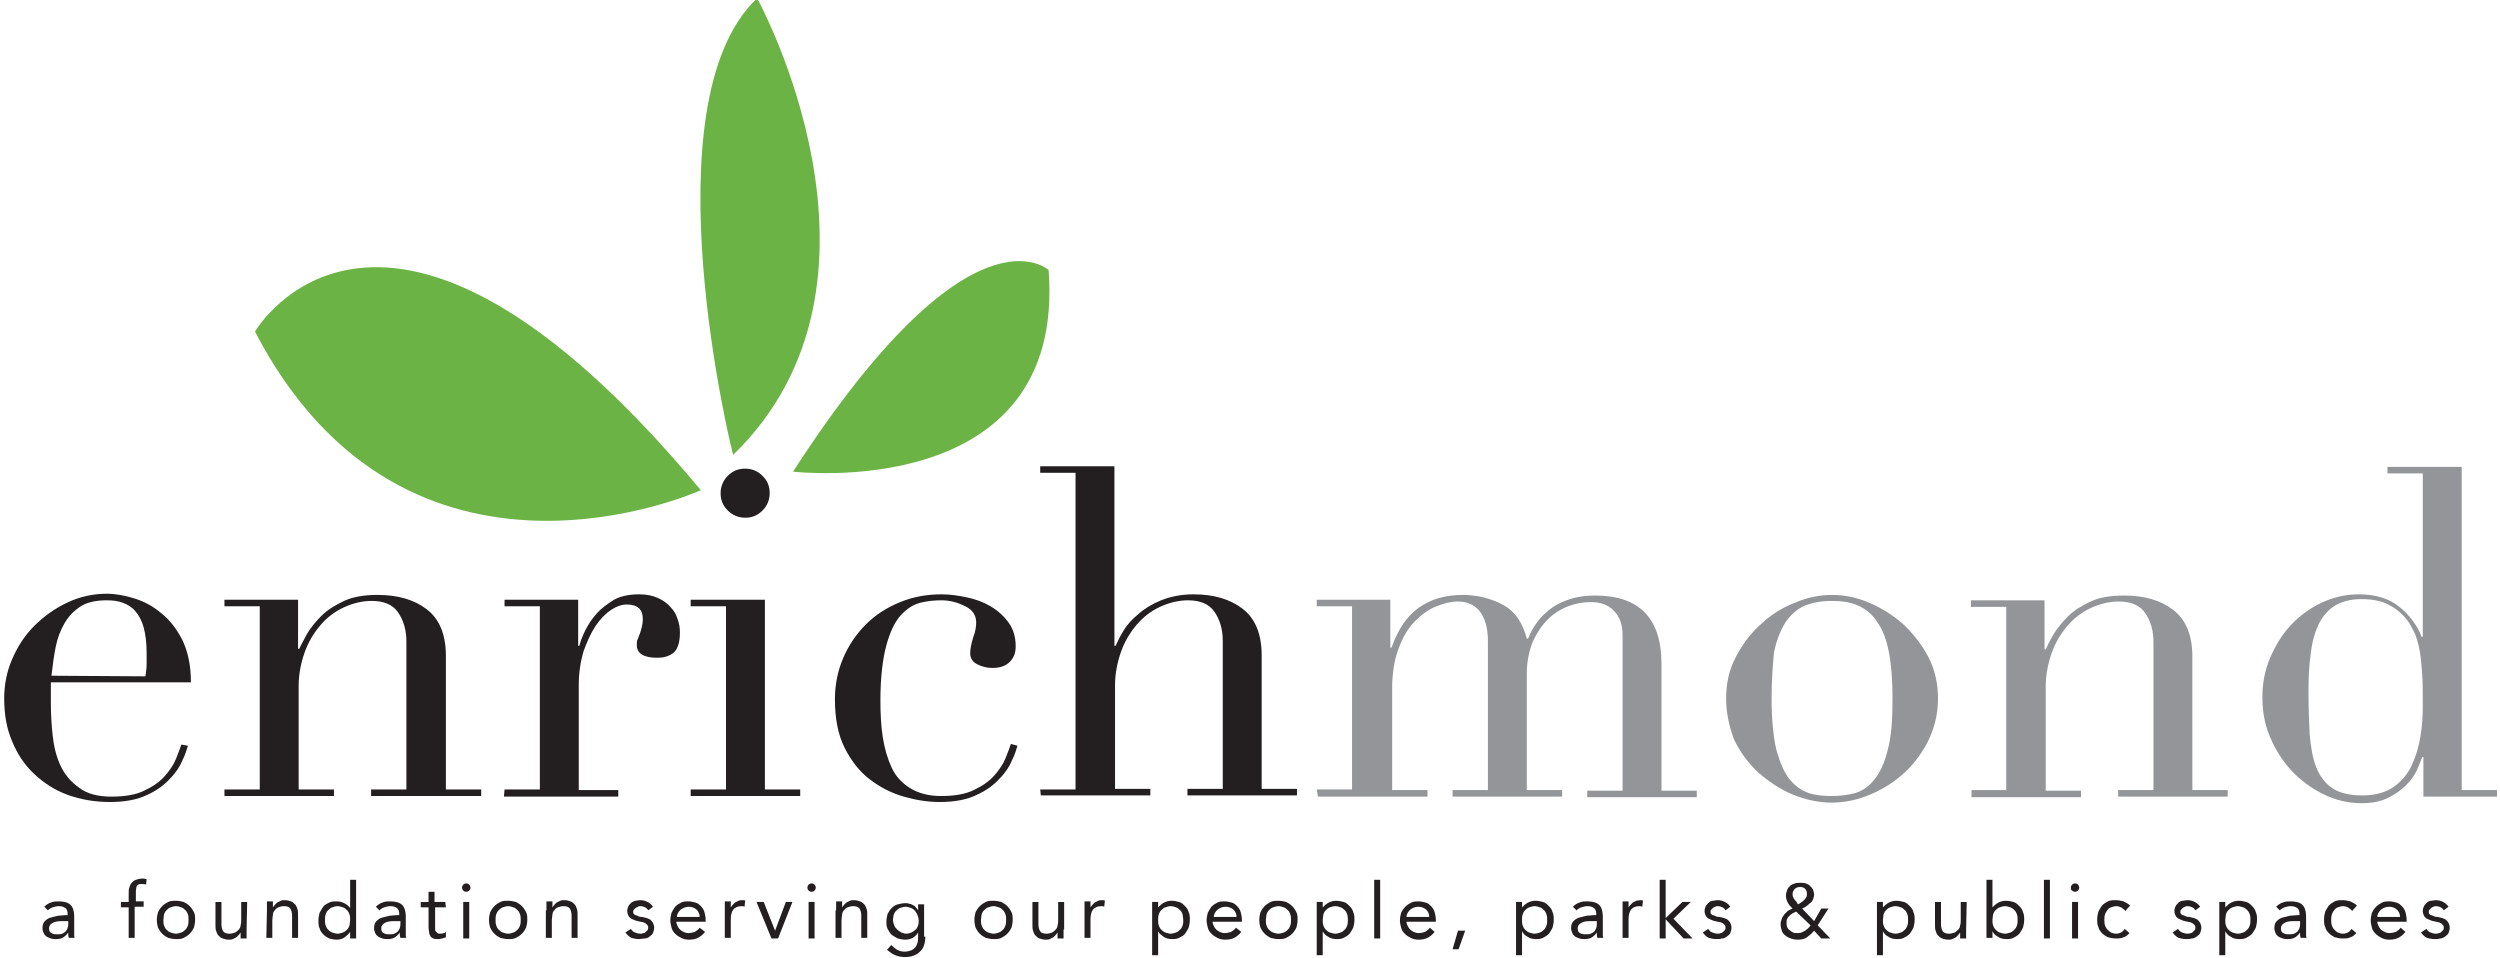
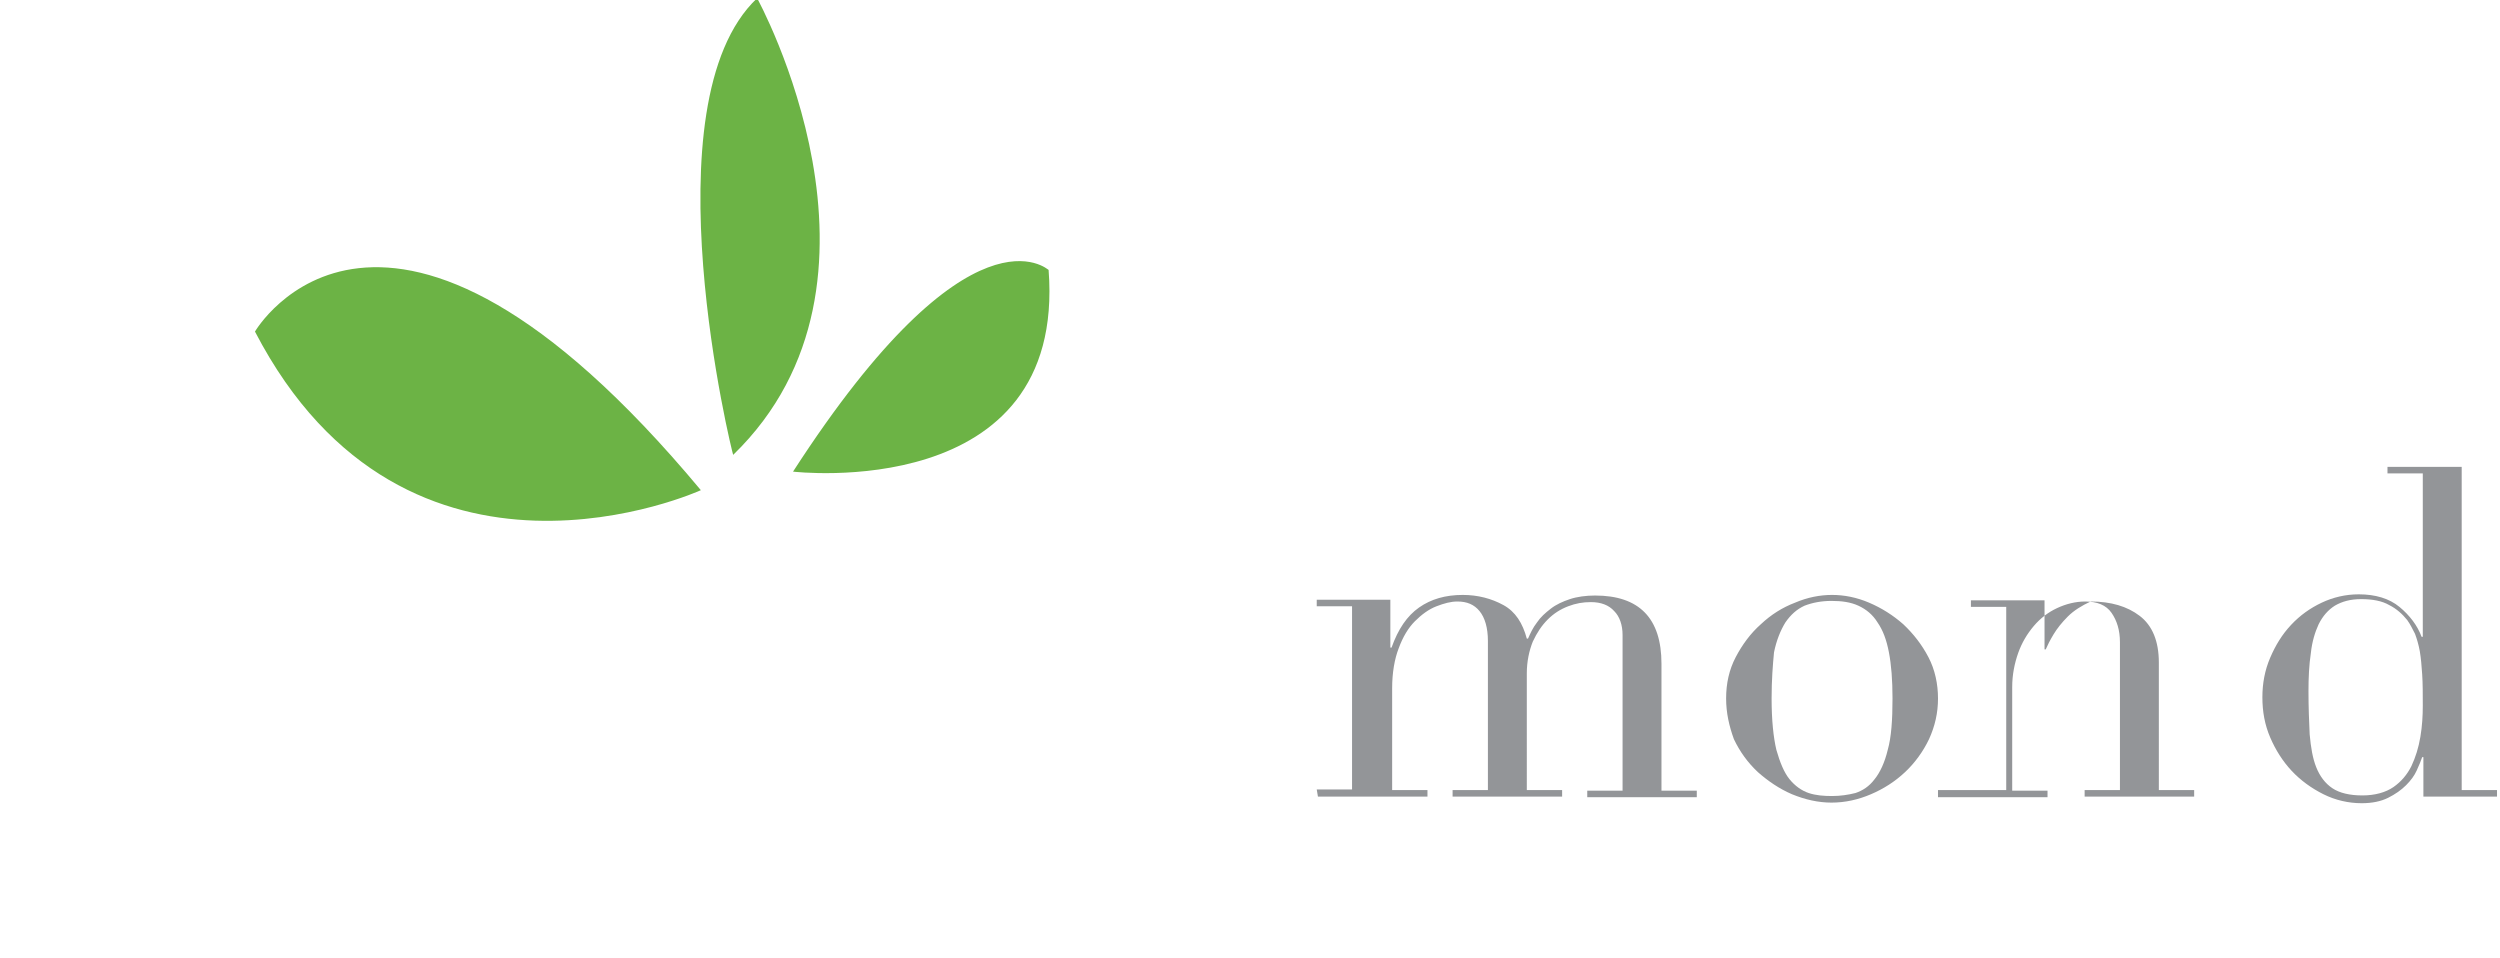
<svg xmlns="http://www.w3.org/2000/svg" version="1.1" id="Layer_1" x="0px" y="0px" viewBox="0 0 417.7 160" style="enable-background:new 0 0 417.7 160;" xml:space="preserve">
  <style type="text/css">.st0{fill:#231F20;} .st1{fill:#939598;} .st2{fill:#6CB345;}</style>
-   <path class="st0" d="M8.5,114v3.6c0,1.7,0.1,3.4,0.3,5.3c0.2,1.8,0.6,3.5,1.3,5c0.7,1.5,1.7,2.7,3.1,3.7c1.3,1,3.1,1.5,5.4,1.5 c2.2,0,4.1-0.3,5.5-1c1.5-0.7,2.6-1.5,3.4-2.4s1.5-1.9,1.9-2.9s0.7-1.8,0.9-2.4l1.1,0.2c-0.2,0.6-0.4,1.4-0.9,2.4 c-0.4,1-1.1,2.1-2.1,3.1c-0.9,1-2.2,2-3.8,2.7c-1.6,0.8-3.7,1.2-6.2,1.2s-4.9-0.4-7.1-1.2s-4-2-5.6-3.5S2.9,126,2,123.8 c-0.9-2.1-1.3-4.5-1.3-7.1c0-2.2,0.4-4.4,1.3-6.5s2.1-4,3.7-5.6s3.4-2.9,5.5-3.9s4.3-1.5,6.7-1.5c1.4,0,3,0.3,4.6,0.8 s3.1,1.3,4.5,2.5c1.4,1.1,2.6,2.7,3.5,4.5c0.9,1.9,1.4,4.2,1.4,7C31.9,114,8.5,114,8.5,114z M24.3,113c0.1-0.7,0.2-1.4,0.2-2v-1.9 c0-1.7-0.2-3.2-0.5-4.3c-0.3-1.1-0.8-2-1.4-2.7s-1.3-1.1-2.1-1.4c-0.8-0.3-1.7-0.4-2.7-0.4c-1.7,0-3.2,0.3-4.3,1s-2,1.6-2.7,2.8 c-0.7,1.2-1.2,2.5-1.5,4s-0.5,3.1-0.7,4.8L24.3,113z M37.5,131.9h5.9v-30.6h-5.9v-1.1h12.3v8.2H50c0.3-0.7,0.8-1.5,1.3-2.5 c0.6-1,1.4-2,2.4-3s2.3-1.8,3.8-2.5s3.4-1,5.6-1c3.4,0,6.1,0.8,8.2,2.4s3.2,4.2,3.2,7.8v22.3h5.9v1.1H62v-1.1h5.9v-24.7 c0-2-0.5-3.6-1.4-4.9s-2.4-1.9-4.4-1.9c-1.6,0-3.2,0.4-4.7,1.1s-2.8,1.7-3.9,3s-2,2.8-2.6,4.5s-1,3.6-1,5.6v17.3h5.9v1.1H37.5 C37.5,133,37.5,131.9,37.5,131.9z M84.3,131.9h5.9v-30.6h-5.9v-1.1h12.3v7.7h0.2c0.2-0.8,0.5-1.6,1-2.6s1.1-1.9,1.9-2.8 s1.8-1.6,2.9-2.3c1.1-0.6,2.5-0.9,4.2-0.9c1.2,0,2.2,0.2,3.1,0.6s1.6,0.9,2.1,1.5c0.6,0.6,1,1.3,1.2,2c0.3,0.8,0.4,1.5,0.4,2.3 c0,1.7-0.4,2.8-1.1,3.4c-0.8,0.6-1.7,0.8-2.7,0.8c-2.2,0-3.4-0.7-3.4-2.1c0-0.5,0-0.8,0.2-1.1c0.1-0.3,0.2-0.6,0.3-0.8 c0.1-0.3,0.2-0.6,0.3-1c0.1-0.4,0.2-0.9,0.2-1.5c0-1.6-0.9-2.4-2.7-2.4c-0.8,0-1.7,0.3-2.6,0.9s-1.8,1.5-2.6,2.7 c-0.8,1.2-1.4,2.6-2,4.2c-0.5,1.7-0.8,3.6-0.8,5.7V132h6.6v1.1H84.2L84.3,131.9z M115.4,131.9h5.9v-30.6h-5.9v-1.1h12.4v31.7h5.9 v1.1h-18.3C115.4,133,115.4,131.9,115.4,131.9z M120.4,82.4c0-1.1,0.4-2.1,1.2-2.9c0.8-0.8,1.7-1.2,2.9-1.2c1.1,0,2.1,0.4,2.9,1.2 c0.8,0.8,1.2,1.7,1.2,2.9c0,1.1-0.4,2.1-1.2,2.9s-1.7,1.2-2.9,1.2c-1.1,0-2.1-0.4-2.9-1.2C120.8,84.5,120.4,83.6,120.4,82.4" />
-   <path class="st0" d="M170,124.6c-0.2,0.6-0.4,1.4-0.9,2.4c-0.4,1-1.1,2.1-2.1,3.1c-0.9,1-2.2,2-3.8,2.7c-1.6,0.8-3.7,1.2-6.2,1.2 c-1.9,0-3.9-0.3-6-0.9c-2.1-0.6-4-1.6-5.7-2.9c-1.7-1.3-3.1-3.1-4.2-5.3c-1.1-2.2-1.6-4.9-1.6-8.1c0-2.5,0.5-4.8,1.4-6.9 s2.2-4,3.8-5.6s3.5-2.8,5.7-3.7c2.2-0.9,4.5-1.3,6.9-1.3c1.4,0,2.8,0.2,4.2,0.5c1.5,0.3,2.8,0.8,4,1.5s2.2,1.6,3,2.7s1.2,2.4,1.2,4 c0,1.1-0.3,1.9-1,2.6s-1.7,1-2.9,1c-0.9,0-1.7-0.2-2.5-0.6s-1.2-1-1.2-1.9c0-0.7,0.2-1.6,0.5-2.6c0.4-1,0.5-1.9,0.5-2.5 c0-1.2-0.6-2.1-1.8-2.7s-2.5-1-4-1c-1.1,0-2.3,0.1-3.5,0.4s-2.3,1-3.3,2.1s-1.8,2.8-2.4,5c-0.6,2.2-1,5.3-1,9.2 c0,2.2,0.1,4.3,0.4,6.2c0.3,1.9,0.8,3.6,1.5,5.1s1.8,2.6,3.1,3.4c1.3,0.8,3,1.3,5.1,1.3c2.2,0,4.1-0.3,5.5-1 c1.5-0.7,2.6-1.5,3.4-2.4c0.8-0.9,1.5-1.9,1.9-2.9s0.7-1.8,0.9-2.4L170,124.6L170,124.6z M173.8,131.9h5.9V79h-5.9v-1.1h12.4v30h0.2 c0.3-0.7,0.7-1.5,1.3-2.5s1.4-1.9,2.5-2.8c1-0.9,2.3-1.7,3.8-2.3c1.5-0.6,3.3-1,5.4-1c3.4,0,6.1,0.8,8.2,2.4 c2.1,1.6,3.2,4.2,3.2,7.8v22.3h5.9v1.1h-18.3v-1.1h5.9v-24.7c0-2-0.5-3.6-1.4-4.9s-2.4-1.9-4.4-1.9c-1.6,0-3.2,0.4-4.7,1.1 s-2.8,1.7-3.9,3s-2,2.8-2.6,4.5s-1,3.6-1,5.6v17.3h5.9v1.1h-18.3L173.8,131.9L173.8,131.9z" />
  <path class="st1" d="M220,131.9h5.9v-30.6H220v-1.1h12.3v8h0.2c1.1-3.1,2.6-5.3,4.6-6.7c2-1.4,4.4-2.1,7.3-2.1 c2.5,0,4.8,0.6,6.8,1.7s3.2,3,3.9,5.6h0.2c0.4-0.9,0.8-1.8,1.5-2.7c0.6-0.9,1.4-1.6,2.3-2.3c0.9-0.7,2-1.2,3.2-1.6s2.7-0.6,4.2-0.6 c7.4,0,11.1,3.8,11.1,11.4v21.2h5.9v1.1h-18.3v-1.1h5.9v-26c0-1.7-0.5-3.1-1.4-4c-0.9-1-2.2-1.5-3.9-1.5c-1.3,0-2.5,0.2-3.8,0.7 s-2.4,1.2-3.4,2.2s-1.8,2.2-2.5,3.7c-0.6,1.5-1,3.3-1,5.3V132h5.9v1.1h-18.3V132h5.9v-24.9c0-2.2-0.5-3.9-1.4-5s-2.1-1.6-3.7-1.6 c-1.1,0-2.2,0.3-3.5,0.8s-2.5,1.4-3.6,2.5s-2,2.6-2.7,4.5c-0.7,1.8-1.1,4.1-1.1,6.7v17h5.9v1.1h-18.3L220,131.9L220,131.9z M288.4,116.7c0-2.5,0.5-4.8,1.6-6.9s2.5-4,4.2-5.5c1.7-1.6,3.6-2.8,5.7-3.6c2.1-0.9,4.2-1.3,6.2-1.3s4.1,0.4,6.2,1.3s4,2.1,5.7,3.6 c1.7,1.6,3.1,3.4,4.2,5.5s1.6,4.5,1.6,6.9s-0.5,4.6-1.5,6.8c-1,2.1-2.4,4-4,5.5c-1.7,1.6-3.6,2.8-5.7,3.7s-4.3,1.4-6.6,1.4 c-2.2,0-4.4-0.5-6.6-1.4c-2.1-0.9-4-2.2-5.7-3.7c-1.7-1.6-3-3.4-4-5.5C288.9,121.3,288.4,119.1,288.4,116.7 M296,116.7 c0,3.6,0.3,6.5,0.8,8.6c0.6,2.1,1.3,3.8,2.2,4.9c0.9,1.1,2,1.9,3.2,2.3c1.2,0.4,2.5,0.5,3.9,0.5s2.7-0.2,3.9-0.5 c1.2-0.4,2.3-1.1,3.2-2.3c0.9-1.1,1.7-2.8,2.2-4.9c0.6-2.1,0.8-5,0.8-8.6c0-3.1-0.2-5.6-0.6-7.7s-1-3.7-1.9-5 c-0.8-1.3-1.9-2.2-3.2-2.8c-1.3-0.6-2.8-0.8-4.5-0.8s-3.2,0.3-4.5,0.8c-1.3,0.6-2.3,1.5-3.2,2.8c-0.8,1.3-1.5,3-1.9,5 C296.2,111.1,296,113.6,296,116.7" />
-   <path class="st1" d="M329.3,132h5.9v-30.6h-5.9v-1.1h12.3v8.2h0.2c0.3-0.7,0.7-1.5,1.3-2.5c0.6-1,1.4-2,2.4-3s2.3-1.8,3.8-2.5 s3.4-1,5.6-1c3.4,0,6.1,0.8,8.2,2.4s3.2,4.2,3.2,7.8V132h5.9v1.1h-18.3V132h5.9v-24.7c0-2-0.5-3.6-1.4-4.9s-2.4-1.9-4.4-1.9 c-1.6,0-3.2,0.4-4.7,1.1s-2.8,1.7-3.9,3s-2,2.8-2.6,4.5s-1,3.6-1,5.7v17.3h5.9v1.1h-18.3V132H329.3z M398.9,78h12.4v54h5.9v1.1 h-12.3v-6.6h-0.2c-0.2,0.6-0.5,1.3-0.9,2.2c-0.4,0.9-1,1.7-1.8,2.5s-1.8,1.5-3,2.1s-2.7,0.9-4.4,0.9c-2.2,0-4.4-0.5-6.4-1.5 s-3.8-2.3-5.3-3.9s-2.7-3.5-3.6-5.6s-1.3-4.3-1.3-6.7c0-2.3,0.4-4.5,1.3-6.6s2-3.9,3.5-5.5s3.2-2.8,5.1-3.7c1.9-0.9,4-1.4,6.2-1.4 c2.8,0,5.1,0.7,6.8,2.1c1.7,1.4,3,3.1,3.7,5h0.2V79.1h-5.9L398.9,78L398.9,78z M385.7,115.5c0,2.6,0.1,5.1,0.2,7.2 c0.2,2.2,0.5,4,1.1,5.5s1.5,2.7,2.7,3.5s2.9,1.2,5,1.2s3.9-0.5,5.2-1.4c1.3-0.9,2.3-2.1,3-3.5c0.7-1.5,1.2-3.1,1.5-4.9 s0.4-3.5,0.4-5.2c0-2,0-3.7-0.1-5.2s-0.2-2.7-0.4-3.9c-0.2-1.1-0.5-2.1-0.8-2.9c-0.4-0.8-0.8-1.6-1.3-2.3c-0.8-1-1.8-1.9-3-2.5 c-1.2-0.7-2.8-1-4.7-1c-1.8,0-3.2,0.4-4.4,1.1c-1.1,0.7-2,1.7-2.7,3.1c-0.6,1.3-1.1,2.9-1.3,4.8 C385.8,111.1,385.7,113.2,385.7,115.5" />
+   <path class="st1" d="M329.3,132h5.9v-30.6h-5.9v-1.1h12.3v8.2h0.2c0.3-0.7,0.7-1.5,1.3-2.5c0.6-1,1.4-2,2.4-3s2.3-1.8,3.8-2.5 c3.4,0,6.1,0.8,8.2,2.4s3.2,4.2,3.2,7.8V132h5.9v1.1h-18.3V132h5.9v-24.7c0-2-0.5-3.6-1.4-4.9s-2.4-1.9-4.4-1.9 c-1.6,0-3.2,0.4-4.7,1.1s-2.8,1.7-3.9,3s-2,2.8-2.6,4.5s-1,3.6-1,5.7v17.3h5.9v1.1h-18.3V132H329.3z M398.9,78h12.4v54h5.9v1.1 h-12.3v-6.6h-0.2c-0.2,0.6-0.5,1.3-0.9,2.2c-0.4,0.9-1,1.7-1.8,2.5s-1.8,1.5-3,2.1s-2.7,0.9-4.4,0.9c-2.2,0-4.4-0.5-6.4-1.5 s-3.8-2.3-5.3-3.9s-2.7-3.5-3.6-5.6s-1.3-4.3-1.3-6.7c0-2.3,0.4-4.5,1.3-6.6s2-3.9,3.5-5.5s3.2-2.8,5.1-3.7c1.9-0.9,4-1.4,6.2-1.4 c2.8,0,5.1,0.7,6.8,2.1c1.7,1.4,3,3.1,3.7,5h0.2V79.1h-5.9L398.9,78L398.9,78z M385.7,115.5c0,2.6,0.1,5.1,0.2,7.2 c0.2,2.2,0.5,4,1.1,5.5s1.5,2.7,2.7,3.5s2.9,1.2,5,1.2s3.9-0.5,5.2-1.4c1.3-0.9,2.3-2.1,3-3.5c0.7-1.5,1.2-3.1,1.5-4.9 s0.4-3.5,0.4-5.2c0-2,0-3.7-0.1-5.2s-0.2-2.7-0.4-3.9c-0.2-1.1-0.5-2.1-0.8-2.9c-0.4-0.8-0.8-1.6-1.3-2.3c-0.8-1-1.8-1.9-3-2.5 c-1.2-0.7-2.8-1-4.7-1c-1.8,0-3.2,0.4-4.4,1.1c-1.1,0.7-2,1.7-2.7,3.1c-0.6,1.3-1.1,2.9-1.3,4.8 C385.8,111.1,385.7,113.2,385.7,115.5" />
  <path class="st2" d="M117.1,81.9c0,0-49.1,22.4-74.5-26.5C42.6,55.4,64.1,18.3,117.1,81.9 M132.5,78.8c0,0,45.7,5.4,42.7-33.7 C175.2,45.2,162.3,32.7,132.5,78.8 M126.5-0.3c0,0,26,47.2-4,76.3C122.4,76,107.9,17.3,126.5-0.3" />
  <g>
-     <path class="st0" d="M7.4,151.5c0.3-0.3,0.7-0.6,1.1-0.7c0.4-0.2,0.9-0.2,1.3-0.2c0.9,0,1.6,0.2,2,0.6c0.4,0.4,0.6,1.1,0.6,1.9v3.1 c0,0.2,0,0.4,0.1,0.5h-1c0-0.1-0.1-0.3-0.1-0.5v-0.4c-0.2,0.3-0.5,0.6-0.8,0.8s-0.7,0.3-1.2,0.3c-0.3,0-0.6,0-0.9-0.1 s-0.5-0.2-0.7-0.3c-0.2-0.2-0.4-0.3-0.5-0.6c-0.1-0.2-0.2-0.5-0.2-0.8c0-0.5,0.1-0.9,0.4-1.2s0.6-0.5,1-0.6l1.2-0.3 c0.4,0,0.9-0.1,1.2-0.1h0.4v-0.2c0-0.4-0.1-0.8-0.4-1c-0.3-0.2-0.6-0.3-1.1-0.3c-0.3,0-0.7,0.1-1,0.2s-0.6,0.3-0.8,0.5L7.4,151.5 L7.4,151.5z M10.3,153.9c-0.6,0-1.2,0.1-1.5,0.3c-0.4,0.2-0.6,0.5-0.6,0.9s0.1,0.7,0.4,0.8c0.3,0.2,0.6,0.2,1,0.2 c0.3,0,0.6,0,0.8-0.1s0.4-0.2,0.6-0.4c0.1-0.2,0.3-0.4,0.3-0.6c0.1-0.2,0.1-0.5,0.1-0.7v-0.4H10.3z M21.5,151.6h-1.3v-0.9h1.3v-1.4 c0-0.4,0-0.7,0.1-1s0.2-0.6,0.4-0.8c0.2-0.2,0.4-0.4,0.7-0.5c0.3-0.1,0.6-0.2,1-0.2h0.4l0.4,0.1l-0.1,0.9c-0.2-0.1-0.5-0.1-0.7-0.1 c-0.3,0-0.5,0-0.6,0.1s-0.3,0.2-0.3,0.4s-0.1,0.4-0.1,0.6v1.8H24v0.9h-1.5v5.2h-1C21.5,156.7,21.5,151.6,21.5,151.6z M26.2,153.7 c0-0.5,0.1-0.9,0.2-1.3c0.2-0.4,0.4-0.7,0.7-1c0.3-0.3,0.6-0.5,1-0.7s0.8-0.2,1.3-0.2s0.9,0.1,1.3,0.2c0.4,0.2,0.7,0.4,1,0.7 s0.5,0.6,0.7,1s0.2,0.8,0.2,1.3s-0.1,0.9-0.2,1.3c-0.2,0.4-0.4,0.7-0.7,1s-0.6,0.5-1,0.7s-0.8,0.2-1.3,0.2s-0.9-0.1-1.3-0.2 c-0.4-0.2-0.7-0.4-1-0.7s-0.5-0.6-0.7-1C26.3,154.7,26.2,154.2,26.2,153.7z M27.3,153.7c0,0.3,0,0.6,0.1,0.9 c0.1,0.3,0.2,0.5,0.4,0.7c0.2,0.2,0.4,0.4,0.7,0.5c0.3,0.1,0.6,0.2,0.9,0.2s0.6-0.1,0.9-0.2c0.3-0.1,0.5-0.3,0.7-0.5 s0.3-0.4,0.4-0.7s0.1-0.6,0.1-0.9s0-0.6-0.1-0.9c-0.1-0.3-0.2-0.5-0.4-0.7c-0.2-0.2-0.4-0.4-0.7-0.5c-0.3-0.1-0.6-0.2-0.9-0.2 s-0.6,0.1-0.9,0.2c-0.3,0.1-0.5,0.3-0.7,0.5s-0.3,0.4-0.4,0.7L27.3,153.7z M41.2,155.3v1.5h-1v-1l-0.3,0.4l-0.4,0.4l-0.6,0.3 c-0.2,0.1-0.5,0.1-0.7,0.1c-0.4,0-0.7-0.1-1-0.2c-0.3-0.1-0.5-0.3-0.7-0.5s-0.3-0.5-0.4-0.8c-0.1-0.3-0.1-0.6-0.1-1v-3.8h1v3.7 c0,0.5,0.1,0.9,0.3,1.2s0.6,0.4,1.1,0.4c0.3,0,0.6-0.1,0.9-0.2c0.2-0.1,0.4-0.3,0.6-0.5c0.2-0.2,0.3-0.5,0.3-0.7 c0.1-0.3,0.1-0.6,0.1-0.9v-3h1L41.2,155.3L41.2,155.3z M44.6,152.1v-1.5h1v1l0.3-0.4l0.4-0.4l0.6-0.3c0.2-0.1,0.5-0.1,0.7-0.1 c0.4,0,0.7,0.1,1,0.2s0.5,0.3,0.7,0.5s0.3,0.5,0.4,0.8c0.1,0.3,0.1,0.6,0.1,1v3.8h-1V153c0-0.5-0.1-0.9-0.3-1.2s-0.6-0.4-1.1-0.4 c-0.3,0-0.6,0.1-0.9,0.2s-0.4,0.3-0.6,0.5c-0.2,0.2-0.3,0.5-0.3,0.7s-0.1,0.6-0.1,0.9v3h-1L44.6,152.1L44.6,152.1z M58.5,155.7 c-0.2,0.3-0.5,0.6-0.9,0.9s-0.9,0.4-1.4,0.4c-0.4,0-0.8-0.1-1.2-0.2c-0.4-0.2-0.7-0.4-1-0.7s-0.5-0.6-0.6-1 c-0.2-0.4-0.2-0.8-0.2-1.3s0.1-0.9,0.2-1.3c0.2-0.4,0.4-0.7,0.6-1s0.6-0.5,1-0.7s0.8-0.2,1.3-0.2c0.4,0,0.8,0.1,1.2,0.3 s0.7,0.4,1,0.8V147h1v9.8h-1C58.5,156.8,58.5,155.7,58.5,155.7z M58.5,153.7c0-0.3,0-0.6-0.1-0.9c-0.1-0.3-0.2-0.5-0.4-0.7 s-0.4-0.4-0.7-0.5s-0.6-0.2-0.9-0.2c-0.3,0-0.6,0.1-0.9,0.2c-0.3,0.1-0.5,0.3-0.7,0.5s-0.3,0.4-0.4,0.7c-0.1,0.3-0.1,0.6-0.1,0.9 s0,0.6,0.1,0.9c0.1,0.3,0.2,0.5,0.4,0.7s0.4,0.4,0.7,0.5s0.6,0.2,0.9,0.2c0.3,0,0.6-0.1,0.9-0.2c0.3-0.1,0.5-0.3,0.7-0.5 s0.3-0.4,0.4-0.7C58.4,154.4,58.5,154.1,58.5,153.7z M62.8,151.5c0.3-0.3,0.7-0.6,1.1-0.7c0.4-0.2,0.9-0.2,1.3-0.2 c0.9,0,1.6,0.2,2,0.6c0.4,0.4,0.6,1.1,0.6,1.9v3.1c0,0.2,0,0.4,0.1,0.5h-1c0-0.1-0.1-0.3-0.1-0.5v-0.4c-0.2,0.3-0.5,0.6-0.8,0.8 s-0.7,0.3-1.2,0.3c-0.3,0-0.6,0-0.9-0.1s-0.5-0.2-0.7-0.3c-0.2-0.2-0.4-0.3-0.5-0.6c-0.1-0.2-0.2-0.5-0.2-0.8 c0-0.5,0.1-0.9,0.4-1.2c0.3-0.3,0.6-0.5,1-0.6l1.2-0.3c0.4,0,0.9-0.1,1.2-0.1h0.4v-0.2c0-0.4-0.1-0.8-0.4-1s-0.6-0.3-1.1-0.3 c-0.3,0-0.7,0.1-1,0.2s-0.6,0.3-0.8,0.5L62.8,151.5L62.8,151.5z M65.8,153.9c-0.6,0-1.2,0.1-1.5,0.3c-0.4,0.2-0.6,0.5-0.6,0.9 s0.1,0.7,0.4,0.8c0.3,0.2,0.6,0.2,1,0.2c0.3,0,0.6,0,0.8-0.1c0.2-0.1,0.4-0.2,0.6-0.4c0.1-0.2,0.3-0.4,0.3-0.6 c0.1-0.2,0.1-0.5,0.1-0.7v-0.4C66.9,153.9,65.8,153.9,65.8,153.9z M74.5,151.6h-1.8v3.6c0,0.2,0,0.3,0.1,0.4l0.3,0.3 c0.1,0.1,0.3,0.1,0.5,0.1c0.1,0,0.3,0,0.5-0.1c0.2,0,0.3-0.1,0.4-0.2v0.9l-0.6,0.2l-0.6,0.1c-0.4,0-0.7,0-0.9-0.1 c-0.2-0.1-0.4-0.2-0.5-0.4s-0.2-0.4-0.2-0.6s-0.1-0.5-0.1-0.9v-3.3h-1.3v-0.9h1.3V149h1v1.7h1.8L74.5,151.6L74.5,151.6z M77.2,148.3c0-0.2,0.1-0.4,0.2-0.5s0.3-0.2,0.5-0.2s0.4,0.1,0.5,0.2c0.1,0.1,0.2,0.3,0.2,0.5s-0.1,0.4-0.2,0.5s-0.3,0.2-0.5,0.2 s-0.4-0.1-0.5-0.2C77.3,148.7,77.2,148.5,77.2,148.3z M77.4,150.7h1v6.1h-1V150.7z M81.7,153.7c0-0.5,0.1-0.9,0.2-1.3 c0.2-0.4,0.4-0.7,0.7-1c0.3-0.3,0.6-0.5,1-0.7s0.8-0.2,1.3-0.2s0.9,0.1,1.3,0.2c0.4,0.2,0.7,0.4,1,0.7s0.5,0.6,0.7,1 s0.2,0.8,0.2,1.3s-0.1,0.9-0.2,1.3c-0.2,0.4-0.4,0.7-0.7,1s-0.6,0.5-1,0.7s-0.8,0.2-1.3,0.2s-0.9-0.1-1.3-0.2 c-0.4-0.2-0.7-0.4-1-0.7s-0.5-0.6-0.7-1C81.8,154.7,81.7,154.2,81.7,153.7z M82.8,153.7c0,0.3,0,0.6,0.1,0.9 c0.1,0.3,0.2,0.5,0.4,0.7c0.2,0.2,0.4,0.4,0.7,0.5c0.3,0.1,0.6,0.2,0.9,0.2s0.6-0.1,0.9-0.2c0.3-0.1,0.5-0.3,0.7-0.5 s0.3-0.4,0.4-0.7s0.1-0.6,0.1-0.9s0-0.6-0.1-0.9c-0.1-0.3-0.2-0.5-0.4-0.7c-0.2-0.2-0.4-0.4-0.7-0.5c-0.3-0.1-0.6-0.2-0.9-0.2 s-0.6,0.1-0.9,0.2c-0.3,0.1-0.5,0.3-0.7,0.5s-0.3,0.4-0.4,0.7S82.8,153.4,82.8,153.7z M91.3,152.1v-1.5h1v1l0.3-0.4l0.4-0.4 l0.6-0.3c0.2-0.1,0.5-0.1,0.7-0.1c0.4,0,0.7,0.1,1,0.2s0.5,0.3,0.7,0.5s0.3,0.5,0.4,0.8s0.1,0.6,0.1,1v3.8h-1V153 c0-0.5-0.1-0.9-0.3-1.2c-0.2-0.3-0.6-0.4-1.1-0.4c-0.3,0-0.6,0.1-0.9,0.2s-0.4,0.3-0.6,0.5s-0.3,0.5-0.3,0.7s-0.1,0.6-0.1,0.9v3h-1 v-4.6H91.3z M105.4,155.2c0.2,0.3,0.4,0.5,0.7,0.6s0.5,0.2,0.9,0.2c0.2,0,0.3,0,0.5-0.1c0.2,0,0.3-0.1,0.4-0.2l0.3-0.3 c0.1-0.1,0.1-0.3,0.1-0.4s0-0.3-0.1-0.4l-0.3-0.3l-0.4-0.2L107,154c-0.3-0.1-0.6-0.1-0.8-0.2c-0.3-0.1-0.5-0.2-0.7-0.3 s-0.4-0.3-0.5-0.5s-0.2-0.5-0.2-0.8s0.1-0.6,0.2-0.8s0.3-0.4,0.5-0.6c0.2-0.1,0.5-0.3,0.7-0.3s0.5-0.1,0.8-0.1 c0.4,0,0.8,0.1,1.2,0.3c0.4,0.2,0.7,0.5,0.9,0.8l-0.8,0.6c-0.1-0.2-0.3-0.4-0.5-0.5s-0.5-0.2-0.8-0.2c-0.1,0-0.3,0-0.4,0.1 s-0.3,0.1-0.4,0.2l-0.3,0.3c-0.1,0.1-0.1,0.2-0.1,0.4c0,0.1,0,0.2,0.1,0.3s0.2,0.2,0.3,0.2s0.3,0.1,0.5,0.2s0.4,0.1,0.6,0.1 l0.8,0.2c0.2,0.1,0.5,0.2,0.6,0.3s0.3,0.3,0.4,0.5s0.2,0.5,0.2,0.8s-0.1,0.6-0.2,0.9c-0.1,0.2-0.3,0.4-0.6,0.6 c-0.2,0.2-0.5,0.3-0.8,0.3s-0.6,0.1-0.9,0.1c-0.5,0-1-0.1-1.3-0.2c-0.4-0.2-0.7-0.5-1-0.9L105.4,155.2L105.4,155.2z M117.8,155.7 c-0.4,0.5-0.8,0.8-1.2,1c-0.4,0.2-0.9,0.3-1.5,0.3c-0.5,0-0.9-0.1-1.3-0.3s-0.7-0.4-1-0.7s-0.5-0.6-0.6-1s-0.2-0.8-0.2-1.2 c0-0.5,0.1-0.9,0.2-1.3c0.2-0.4,0.4-0.7,0.6-1c0.3-0.3,0.6-0.5,1-0.7s0.8-0.2,1.2-0.2c0.4,0,0.8,0.1,1.2,0.2s0.7,0.4,0.9,0.6 s0.5,0.6,0.6,1s0.2,0.8,0.2,1.3v0.3H113c0,0.3,0.1,0.5,0.2,0.7s0.2,0.4,0.4,0.6s0.4,0.3,0.6,0.4c0.2,0.1,0.5,0.2,0.8,0.2 c0.4,0,0.8-0.1,1.1-0.2c0.3-0.2,0.6-0.4,0.8-0.7L117.8,155.7L117.8,155.7z M116.9,153.2c0-0.5-0.2-0.9-0.5-1.2s-0.8-0.5-1.3-0.5 s-1,0.2-1.4,0.5c-0.3,0.3-0.6,0.7-0.6,1.2H116.9z M121.1,152.1v-1.5h1v1l0.3-0.4l0.4-0.4l0.6-0.3c0.2-0.1,0.5-0.1,0.7-0.1h0.2 c0.1,0,0.1,0,0.2,0.1l-0.1,1c-0.2-0.1-0.4-0.1-0.5-0.1c-0.6,0-1.1,0.2-1.4,0.6c-0.3,0.4-0.4,1-0.4,1.7v3h-1 C121.1,156.7,121.1,152.1,121.1,152.1z M130,156.8h-1.1l-2.5-6.1h1.2l1.9,4.8l1.8-4.8h1.1L130,156.8z M134.9,148.3 c0-0.2,0.1-0.4,0.2-0.5c0.1-0.1,0.3-0.2,0.5-0.2s0.4,0.1,0.5,0.2c0.1,0.1,0.2,0.3,0.2,0.5s-0.1,0.4-0.2,0.5 c-0.1,0.1-0.3,0.2-0.5,0.2s-0.4-0.1-0.5-0.2C135,148.7,134.9,148.5,134.9,148.3z M135.1,150.7h1v6.1h-1V150.7z M139.7,152.1v-1.5h1 v1l0.3-0.4l0.4-0.4l0.6-0.3c0.2-0.1,0.5-0.1,0.7-0.1c0.4,0,0.7,0.1,1,0.2s0.5,0.3,0.7,0.5s0.3,0.5,0.4,0.8c0.1,0.3,0.1,0.6,0.1,1 v3.8h-1V153c0-0.5-0.1-0.9-0.3-1.2s-0.6-0.4-1.1-0.4c-0.3,0-0.6,0.1-0.9,0.2s-0.4,0.3-0.6,0.5c-0.2,0.2-0.3,0.5-0.3,0.7 s-0.1,0.6-0.1,0.9v3h-1v-4.6H139.7z M154.6,156.5c0,1.1-0.3,2-0.9,2.5c-0.6,0.6-1.4,0.9-2.5,0.9c-0.6,0-1.1-0.1-1.6-0.3 s-0.9-0.5-1.4-0.9l0.7-0.8c0.3,0.3,0.7,0.6,1,0.8c0.4,0.2,0.8,0.3,1.2,0.3c0.5,0,0.8-0.1,1.1-0.2c0.3-0.1,0.5-0.3,0.7-0.5 s0.3-0.5,0.4-0.8c0.1-0.3,0.1-0.6,0.1-0.9v-0.8c-0.2,0.4-0.6,0.7-0.9,0.9c-0.4,0.2-0.8,0.3-1.2,0.3c-0.5,0-0.9-0.1-1.3-0.2 c-0.4-0.2-0.7-0.4-1-0.6c-0.3-0.3-0.5-0.6-0.7-1s-0.2-0.8-0.2-1.2c0-0.5,0.1-0.9,0.2-1.3c0.2-0.4,0.4-0.7,0.7-1s0.6-0.5,1-0.6 s0.8-0.2,1.3-0.2c0.2,0,0.4,0,0.6,0.1c0.2,0,0.4,0.1,0.6,0.2c0.2,0.1,0.4,0.2,0.5,0.4c0.2,0.2,0.3,0.3,0.4,0.5v-1h1v5.4 L154.6,156.5z M149.2,153.7c0,0.3,0.1,0.6,0.2,0.9c0.1,0.3,0.3,0.5,0.5,0.7s0.4,0.3,0.7,0.5c0.3,0.1,0.5,0.2,0.8,0.2 s0.7-0.1,0.9-0.2s0.5-0.3,0.7-0.5s0.3-0.4,0.4-0.7s0.1-0.5,0.1-0.8s-0.1-0.6-0.2-0.9c-0.1-0.3-0.3-0.5-0.4-0.7 c-0.2-0.2-0.4-0.4-0.7-0.5s-0.6-0.2-0.9-0.2c-0.3,0-0.6,0.1-0.9,0.2c-0.3,0.1-0.5,0.3-0.7,0.5s-0.3,0.4-0.4,0.7 C149.3,153.1,149.2,153.4,149.2,153.7L149.2,153.7z M162.8,153.7c0-0.5,0.1-0.9,0.2-1.3c0.2-0.4,0.4-0.7,0.7-1s0.6-0.5,1-0.7 s0.8-0.2,1.3-0.2s0.9,0.1,1.3,0.2c0.4,0.2,0.7,0.4,1,0.7s0.5,0.6,0.7,1s0.2,0.8,0.2,1.3s-0.1,0.9-0.2,1.3c-0.2,0.4-0.4,0.7-0.7,1 s-0.6,0.5-1,0.7s-0.8,0.2-1.3,0.2s-0.9-0.1-1.3-0.2c-0.4-0.2-0.7-0.4-1-0.7s-0.5-0.6-0.7-1C162.9,154.7,162.8,154.2,162.8,153.7z M163.9,153.7c0,0.3,0,0.6,0.1,0.9c0.1,0.3,0.2,0.5,0.4,0.7s0.4,0.4,0.7,0.5s0.6,0.2,0.9,0.2c0.3,0,0.6-0.1,0.9-0.2 c0.3-0.1,0.5-0.3,0.7-0.5s0.3-0.4,0.4-0.7c0.1-0.3,0.1-0.6,0.1-0.9s0-0.6-0.1-0.9c-0.1-0.3-0.2-0.5-0.4-0.7s-0.4-0.4-0.7-0.5 s-0.6-0.2-0.9-0.2c-0.3,0-0.6,0.1-0.9,0.2c-0.3,0.1-0.5,0.3-0.7,0.5s-0.3,0.4-0.4,0.7L163.9,153.7z M177.7,155.3v1.5h-1v-1 l-0.3,0.4l-0.4,0.4l-0.6,0.3c-0.2,0.1-0.5,0.1-0.7,0.1c-0.4,0-0.7-0.1-1-0.2c-0.3-0.1-0.5-0.3-0.7-0.5s-0.3-0.5-0.4-0.8 c-0.1-0.3-0.1-0.6-0.1-1v-3.8h1v3.7c0,0.5,0.1,0.9,0.3,1.2s0.6,0.4,1.1,0.4c0.3,0,0.6-0.1,0.9-0.2c0.2-0.1,0.4-0.3,0.6-0.5 c0.2-0.2,0.3-0.5,0.3-0.7c0.1-0.3,0.1-0.6,0.1-0.9v-3h1v4.6H177.7z M181.2,152.1v-1.5h1v1l0.3-0.4l0.4-0.4l0.6-0.3 c0.2-0.1,0.5-0.1,0.7-0.1h0.2c0.1,0,0.1,0,0.2,0.1l-0.1,1c-0.2-0.1-0.4-0.1-0.5-0.1c-0.6,0-1.1,0.2-1.4,0.6c-0.3,0.4-0.4,1-0.4,1.7 v3h-1V152.1z M192.5,150.7h1v0.9c0.3-0.3,0.6-0.6,1-0.8s0.8-0.3,1.2-0.3c0.5,0,0.9,0.1,1.3,0.2s0.7,0.4,1,0.7s0.5,0.6,0.6,1 c0.2,0.4,0.2,0.8,0.2,1.3s-0.1,0.9-0.2,1.3c-0.2,0.4-0.4,0.7-0.6,1s-0.6,0.5-1,0.7s-0.8,0.2-1.2,0.2c-0.5,0-1-0.1-1.4-0.4 s-0.7-0.5-0.9-0.9v4h-1L192.5,150.7L192.5,150.7z M193.5,153.7c0,0.3,0,0.6,0.1,0.9c0.1,0.3,0.2,0.5,0.4,0.7s0.4,0.4,0.7,0.5 s0.6,0.2,0.9,0.2c0.3,0,0.6-0.1,0.9-0.2c0.3-0.1,0.5-0.3,0.7-0.5s0.3-0.4,0.4-0.7c0.1-0.3,0.1-0.6,0.1-0.9s-0.1-0.6-0.1-0.9 c-0.1-0.3-0.2-0.5-0.4-0.7s-0.4-0.4-0.7-0.5s-0.6-0.2-0.9-0.2c-0.3,0-0.6,0.1-0.9,0.2c-0.3,0.1-0.5,0.3-0.7,0.5s-0.3,0.4-0.4,0.7 C193.5,153.1,193.5,153.4,193.5,153.7z M207.4,155.7c-0.4,0.5-0.8,0.8-1.2,1s-0.9,0.3-1.5,0.3c-0.5,0-0.9-0.1-1.3-0.3 c-0.4-0.2-0.7-0.4-1-0.7s-0.5-0.6-0.6-1s-0.2-0.8-0.2-1.2c0-0.5,0.1-0.9,0.2-1.3c0.2-0.4,0.4-0.7,0.6-1c0.3-0.3,0.6-0.5,1-0.7 s0.8-0.2,1.2-0.2s0.8,0.1,1.2,0.2c0.4,0.1,0.7,0.4,0.9,0.6s0.5,0.6,0.6,1s0.2,0.8,0.2,1.3v0.3h-4.9c0,0.3,0.1,0.5,0.2,0.7 s0.2,0.4,0.4,0.6c0.2,0.2,0.4,0.3,0.6,0.4c0.2,0.1,0.5,0.2,0.8,0.2c0.4,0,0.8-0.1,1.1-0.2c0.3-0.2,0.6-0.4,0.8-0.7L207.4,155.7 L207.4,155.7z M206.6,153.2c0-0.5-0.2-0.9-0.5-1.2s-0.8-0.5-1.3-0.5c-0.6,0-1,0.2-1.4,0.5c-0.3,0.3-0.6,0.7-0.6,1.2H206.6z M210.4,153.7c0-0.5,0.1-0.9,0.2-1.3c0.2-0.4,0.4-0.7,0.7-1s0.6-0.5,1-0.7s0.8-0.2,1.3-0.2s0.9,0.1,1.3,0.2c0.4,0.2,0.7,0.4,1,0.7 s0.5,0.6,0.7,1s0.2,0.8,0.2,1.3s-0.1,0.9-0.2,1.3c-0.2,0.4-0.4,0.7-0.7,1s-0.6,0.5-1,0.7s-0.8,0.2-1.3,0.2s-0.9-0.1-1.3-0.2 c-0.4-0.2-0.7-0.4-1-0.7s-0.5-0.6-0.7-1C210.5,154.7,210.4,154.2,210.4,153.7z M211.5,153.7c0,0.3,0,0.6,0.1,0.9 c0.1,0.3,0.2,0.5,0.4,0.7s0.4,0.4,0.7,0.5s0.6,0.2,0.9,0.2c0.3,0,0.6-0.1,0.9-0.2c0.3-0.1,0.5-0.3,0.7-0.5s0.3-0.4,0.4-0.7 c0.1-0.3,0.1-0.6,0.1-0.9s0-0.6-0.1-0.9c-0.1-0.3-0.2-0.5-0.4-0.7s-0.4-0.4-0.7-0.5s-0.6-0.2-0.9-0.2c-0.3,0-0.6,0.1-0.9,0.2 c-0.3,0.1-0.5,0.3-0.7,0.5s-0.3,0.4-0.4,0.7L211.5,153.7z M220,150.7h1v0.9c0.3-0.3,0.6-0.6,1-0.8s0.8-0.3,1.2-0.3 c0.5,0,0.9,0.1,1.3,0.2s0.7,0.4,1,0.7s0.5,0.6,0.6,1c0.2,0.4,0.2,0.8,0.2,1.3s-0.1,0.9-0.2,1.3c-0.2,0.4-0.4,0.7-0.6,1 c-0.3,0.3-0.6,0.5-1,0.7s-0.8,0.2-1.2,0.2c-0.5,0-1-0.1-1.4-0.4c-0.4-0.2-0.7-0.5-0.9-0.9v4h-1L220,150.7L220,150.7z M221,153.7 c0,0.3,0,0.6,0.1,0.9c0.1,0.3,0.2,0.5,0.4,0.7s0.4,0.4,0.7,0.5s0.6,0.2,0.9,0.2s0.6-0.1,0.9-0.2c0.3-0.1,0.5-0.3,0.7-0.5 s0.3-0.4,0.4-0.7c0.1-0.3,0.1-0.6,0.1-0.9s0-0.6-0.1-0.9c-0.1-0.3-0.2-0.5-0.4-0.7s-0.4-0.4-0.7-0.5s-0.6-0.2-0.9-0.2 s-0.6,0.1-0.9,0.2c-0.3,0.1-0.5,0.3-0.7,0.5s-0.3,0.4-0.4,0.7L221,153.7z M229.6,147h1v9.8h-1V147z M239.7,155.7 c-0.4,0.5-0.8,0.8-1.2,1s-0.9,0.3-1.5,0.3c-0.5,0-0.9-0.1-1.3-0.3c-0.4-0.2-0.7-0.4-1-0.7s-0.5-0.6-0.6-1s-0.2-0.8-0.2-1.2 c0-0.5,0.1-0.9,0.2-1.3c0.2-0.4,0.4-0.7,0.7-1s0.6-0.5,1-0.7s0.8-0.2,1.2-0.2s0.8,0.1,1.2,0.2c0.4,0.1,0.7,0.4,0.9,0.6 s0.5,0.6,0.6,1s0.2,0.8,0.2,1.3v0.3H235c0,0.3,0.1,0.5,0.2,0.7s0.2,0.4,0.4,0.6c0.2,0.2,0.4,0.3,0.6,0.4c0.2,0.1,0.5,0.2,0.8,0.2 c0.4,0,0.8-0.1,1.1-0.2c0.3-0.2,0.6-0.4,0.8-0.7L239.7,155.7L239.7,155.7z M238.8,153.2c0-0.5-0.2-0.9-0.5-1.2s-0.8-0.5-1.3-0.5 c-0.6,0-1,0.2-1.4,0.5c-0.3,0.3-0.6,0.7-0.6,1.2H238.8z M243.7,158.6h-1l0.9-3.1h1.2L243.7,158.6L243.7,158.6z M253.3,150.7h1v0.9 c0.3-0.3,0.6-0.6,1-0.8s0.8-0.3,1.2-0.3c0.5,0,0.9,0.1,1.3,0.2s0.7,0.4,1,0.7s0.5,0.6,0.6,1c0.2,0.4,0.2,0.8,0.2,1.3 s-0.1,0.9-0.2,1.3c-0.2,0.4-0.4,0.7-0.6,1c-0.3,0.3-0.6,0.5-1,0.7s-0.8,0.2-1.2,0.2c-0.5,0-1-0.1-1.4-0.4c-0.4-0.2-0.7-0.5-0.9-0.9 v4h-1L253.3,150.7L253.3,150.7z M254.3,153.7c0,0.3,0,0.6,0.1,0.9c0.1,0.3,0.2,0.5,0.4,0.7s0.4,0.4,0.7,0.5s0.6,0.2,0.9,0.2 s0.6-0.1,0.9-0.2c0.3-0.1,0.5-0.3,0.7-0.5s0.3-0.4,0.4-0.7s0.1-0.6,0.1-0.9s0-0.6-0.1-0.9c-0.1-0.3-0.2-0.5-0.4-0.7 c-0.2-0.2-0.4-0.4-0.7-0.5c-0.3-0.1-0.6-0.2-0.9-0.2s-0.6,0.1-0.9,0.2c-0.3,0.1-0.5,0.3-0.7,0.5s-0.3,0.4-0.4,0.7 C254.3,153.1,254.3,153.4,254.3,153.7z M262.8,151.5c0.3-0.3,0.7-0.6,1.1-0.7c0.4-0.2,0.9-0.2,1.3-0.2c0.9,0,1.6,0.2,2,0.6 c0.4,0.4,0.6,1.1,0.6,1.9v3.1c0,0,0,0.4,0.1,0.5h-1c0-0.1-0.1-0.3-0.1-0.5v-0.4c-0.2,0.3-0.5,0.6-0.8,0.8s-0.7,0.3-1.2,0.3 c-0.3,0-0.6,0-0.9-0.1s-0.5-0.2-0.7-0.3c-0.2-0.2-0.4-0.3-0.5-0.6s-0.2-0.5-0.2-0.8c0-0.5,0.1-0.9,0.4-1.2s0.6-0.5,1-0.6l1.2-0.3 c0.4,0,0.9-0.1,1.2-0.1h0.4v-0.2c0-0.4-0.1-0.8-0.4-1s-0.6-0.3-1.1-0.3c-0.3,0-0.7,0.1-1,0.2s-0.6,0.3-0.8,0.5L262.8,151.5 L262.8,151.5z M265.7,153.9c-0.7,0-1.2,0.1-1.5,0.3c-0.4,0.2-0.6,0.5-0.6,0.9s0.1,0.7,0.4,0.8c0.3,0.2,0.6,0.2,1,0.2 c0.3,0,0.6,0,0.8-0.1s0.4-0.2,0.6-0.4c0.1-0.2,0.3-0.4,0.3-0.6c0.1-0.2,0.1-0.5,0.1-0.7v-0.4H265.7L265.7,153.9z M271.1,152.1v-1.5 h1v1l0.3-0.4l0.4-0.4l0.6-0.3c0,0,0.5-0.1,0.7-0.1h0.2c0.1,0,0.1,0,0.2,0.1l-0.1,1c-0.2-0.1-0.4-0.1-0.5-0.1 c-0.6,0-1.1,0.2-1.4,0.6c-0.3,0.4-0.4,1-0.4,1.7v3h-1L271.1,152.1L271.1,152.1z M277.3,147h1v6.4l2.8-2.7h1.4l-2.9,2.8l3.2,3.3 h-1.5l-3-3.2v3.2h-1V147z M285.4,155.2c0.2,0.3,0.4,0.5,0.7,0.6s0.5,0.2,0.9,0.2c0.2,0,0.3,0,0.5-0.1c0.2,0,0.3-0.1,0.4-0.2 l0.3-0.3c0.1-0.1,0.1-0.3,0.1-0.4s0-0.3-0.1-0.4l-0.3-0.3l-0.4-0.2L287,154c-0.3-0.1-0.6-0.1-0.8-0.2s-0.5-0.2-0.7-0.3 s-0.4-0.3-0.5-0.5s-0.2-0.5-0.2-0.8s0.1-0.6,0.2-0.8s0.3-0.4,0.5-0.6s0.5-0.3,0.7-0.3s0.5-0.1,0.8-0.1c0.4,0,0.8,0.1,1.2,0.3 c0.4,0.2,0.7,0.5,0.9,0.8l-0.8,0.6c-0.1-0.2-0.3-0.4-0.5-0.5s-0.5-0.2-0.8-0.2c-0.1,0-0.3,0-0.4,0.1c-0.1,0-0.3,0.1-0.4,0.2 l-0.3,0.3c-0.1,0.1-0.1,0.2-0.1,0.4c0,0.1,0,0.2,0.1,0.3s0.2,0.2,0.3,0.2s0.3,0.1,0.5,0.2s0.4,0.1,0.6,0.1l0.8,0.2 c0.2,0.1,0.5,0.2,0.6,0.3s0.3,0.3,0.4,0.5s0.2,0.5,0.2,0.8s-0.1,0.6-0.2,0.9c-0.1,0.2-0.3,0.4-0.6,0.6s-0.5,0.3-0.8,0.3 c-0.3,0.1-0.6,0.1-0.9,0.1c-0.5,0-1-0.1-1.3-0.2c-0.4-0.2-0.7-0.5-1-0.9L285.4,155.2L285.4,155.2z M303.1,155.5 c-0.4,0.5-0.8,0.8-1.2,1.1c-0.4,0.3-0.9,0.4-1.6,0.4c-0.4,0-0.8-0.1-1.1-0.2s-0.7-0.3-0.9-0.5c-0.3-0.2-0.5-0.5-0.6-0.8 s-0.2-0.7-0.2-1.1c0-0.3,0.1-0.6,0.2-0.9c0.1-0.3,0.3-0.5,0.4-0.7l0.6-0.6c0,0,0.5-0.3,0.8-0.4c-0.3-0.3-0.6-0.6-0.8-1 s-0.3-0.7-0.3-1.2c0-0.3,0.1-0.6,0.2-0.9c0.1-0.3,0.3-0.5,0.5-0.7s0.5-0.3,0.8-0.4c0.3-0.1,0.6-0.1,0.9-0.1s0.6,0,0.9,0.1 s0.5,0.2,0.7,0.4s0.4,0.4,0.5,0.6c0.1,0.3,0.2,0.6,0.2,0.9c0,0.3-0.1,0.5-0.2,0.8s-0.3,0.5-0.5,0.6c-0.2,0.2-0.4,0.4-0.6,0.5 c-0.2,0.2-0.5,0.3-0.7,0.4l2,2.1l1.2-2.1h1.2l-1.8,2.8l2.1,2.2h-1.5L303.1,155.5L303.1,155.5z M300.1,152.3l-0.6,0.3 c-0.2,0.1-0.4,0.3-0.5,0.4c-0.2,0.2-0.3,0.3-0.4,0.5s-0.1,0.4-0.1,0.7s0,0.5,0.1,0.7s0.2,0.4,0.4,0.5c0.2,0.2,0.4,0.3,0.6,0.4 c0.2,0.1,0.4,0.1,0.7,0.1c0.2,0,0.5,0,0.7-0.1l0.6-0.3l0.5-0.4c0,0,0.3-0.3,0.4-0.5L300.1,152.3L300.1,152.3z M300.4,151.1 c0.2-0.1,0.4-0.2,0.5-0.3c0.2-0.1,0.3-0.2,0.5-0.4c0.1-0.1,0.3-0.3,0.4-0.5s0.1-0.4,0.1-0.6c0-0.3-0.1-0.6-0.3-0.8 c-0.2-0.2-0.5-0.3-0.8-0.3c-0.4,0-0.7,0.1-0.9,0.3s-0.4,0.5-0.4,0.9c0,0.3,0.1,0.5,0.2,0.7s0.3,0.4,0.4,0.5L300.4,151.1 L300.4,151.1z M313.6,150.7h1v0.9c0.3-0.3,0.6-0.6,1-0.8s0.8-0.3,1.2-0.3c0.5,0,0.9,0.1,1.3,0.2s0.7,0.4,1,0.7s0.5,0.6,0.6,1 c0.2,0.4,0.2,0.8,0.2,1.3s-0.1,0.9-0.2,1.3c-0.2,0.4-0.4,0.7-0.6,1c-0.3,0.3-0.6,0.5-1,0.7s-0.8,0.2-1.2,0.2c-0.5,0-1-0.1-1.4-0.4 c-0.4-0.2-0.7-0.5-0.9-0.9v4h-1V150.7z M314.6,153.7c0,0.3,0,0.6,0.1,0.9c0.1,0.3,0.2,0.5,0.4,0.7c0.2,0.2,0.4,0.4,0.7,0.5 c0.3,0.1,0.6,0.2,0.9,0.2s0.6-0.1,0.9-0.2c0.3-0.1,0.5-0.3,0.7-0.5s0.3-0.4,0.4-0.7s0.1-0.6,0.1-0.9s0-0.6-0.1-0.9 c-0.1-0.3-0.2-0.5-0.4-0.7c-0.2-0.2-0.4-0.4-0.7-0.5c-0.3-0.1-0.6-0.2-0.9-0.2s-0.6,0.1-0.9,0.2c-0.3,0.1-0.5,0.3-0.7,0.5 s-0.3,0.4-0.4,0.7L314.6,153.7z M328.5,155.3v1.5h-1v-1l-0.3,0.4l-0.4,0.4l-0.6,0.3c-0.2,0.1-0.5,0.1-0.7,0.1c-0.4,0-0.7-0.1-1-0.2 c-0.3-0.1-0.5-0.3-0.7-0.5s-0.3-0.5-0.4-0.8s-0.1-0.6-0.1-1v-3.8h1v3.7c0,0.5,0.1,0.9,0.3,1.2c0.2,0.3,0.6,0.4,1.1,0.4 c0.3,0,0.6-0.1,0.9-0.2c0.2-0.1,0.4-0.3,0.6-0.5s0.3-0.5,0.3-0.7c0.1-0.3,0.1-0.6,0.1-0.9v-3h1L328.5,155.3L328.5,155.3z M331.9,147h1v4.6c0.3-0.3,0.6-0.6,1-0.8s0.8-0.3,1.2-0.3c0.5,0,0.9,0.1,1.3,0.2s0.7,0.4,1,0.7s0.5,0.6,0.6,1 c0.2,0.4,0.2,0.8,0.2,1.3s-0.1,0.9-0.2,1.3c-0.2,0.4-0.4,0.7-0.6,1c-0.3,0.3-0.6,0.5-1,0.7s-0.8,0.2-1.2,0.2c-0.5,0-1-0.1-1.4-0.4 c-0.4-0.2-0.7-0.5-0.9-0.9v1.1h-1V147L331.9,147z M332.9,153.7c0,0.3,0,0.6,0.1,0.9c0.1,0.3,0.2,0.5,0.4,0.7 c0.2,0.2,0.4,0.4,0.7,0.5c0.3,0.1,0.6,0.2,0.9,0.2s0.6-0.1,0.9-0.2c0.3-0.1,0.5-0.3,0.7-0.5s0.3-0.4,0.4-0.7s0.1-0.6,0.1-0.9 s0-0.6-0.1-0.9c-0.1-0.3-0.2-0.5-0.4-0.7c-0.2-0.2-0.4-0.4-0.7-0.5c-0.3-0.1-0.6-0.2-0.9-0.2s-0.6,0.1-0.9,0.2 c-0.3,0.1-0.5,0.3-0.7,0.5s-0.3,0.4-0.4,0.7L332.9,153.7z M341.5,147h1v9.8h-1V147z M346,148.3c0-0.2,0.1-0.4,0.2-0.5 s0.3-0.2,0.5-0.2s0.4,0.1,0.5,0.2c0.1,0.1,0.2,0.3,0.2,0.5s-0.1,0.4-0.2,0.5s-0.3,0.2-0.5,0.2s-0.4-0.1-0.5-0.2 C346,148.7,346,148.5,346,148.3z M346.2,150.7h1v6.1h-1V150.7z M355.1,152.2c-0.2-0.3-0.5-0.4-0.7-0.6c-0.3-0.1-0.5-0.2-0.8-0.2 s-0.6,0.1-0.9,0.2c-0.3,0.1-0.5,0.3-0.6,0.5c-0.2,0.2-0.3,0.4-0.4,0.7s-0.1,0.6-0.1,0.9s0,0.6,0.1,0.9c0.1,0.3,0.2,0.5,0.4,0.7 s0.4,0.4,0.6,0.5c0.3,0.1,0.5,0.2,0.8,0.2c0.7,0,1.2-0.3,1.5-0.8l0.8,0.7c-0.3,0.3-0.6,0.6-1,0.7c-0.4,0.2-0.8,0.2-1.3,0.2 s-0.9-0.1-1.3-0.2c-0.4-0.2-0.7-0.4-1-0.7s-0.5-0.6-0.6-1c-0.2-0.4-0.2-0.8-0.2-1.3s0.1-0.9,0.2-1.3c0.2-0.4,0.4-0.7,0.6-1 c0.3-0.3,0.6-0.5,1-0.7s0.8-0.2,1.3-0.2s0.9,0.1,1.3,0.2c0.4,0.2,0.8,0.4,1.1,0.7L355.1,152.2L355.1,152.2z M363.9,155.2 c0.2,0.3,0.4,0.5,0.7,0.6s0.5,0.2,0.9,0.2c0.2,0,0.3,0,0.5-0.1c0.2,0,0.3-0.1,0.4-0.2l0.3-0.3c0.1-0.1,0.1-0.3,0.1-0.4 s0-0.3-0.1-0.4l-0.3-0.3l-0.4-0.2l-0.5-0.1c-0.3-0.1-0.6-0.1-0.8-0.2s-0.5-0.2-0.7-0.3s-0.4-0.3-0.5-0.5s-0.2-0.5-0.2-0.8 s0.1-0.6,0.2-0.8s0.3-0.4,0.5-0.6s0.5-0.3,0.7-0.3s0.5-0.1,0.8-0.1c0.4,0,0.8,0.1,1.2,0.3c0.4,0.2,0.7,0.5,0.9,0.8l-0.8,0.6 c-0.1-0.2-0.3-0.4-0.5-0.5s-0.5-0.2-0.8-0.2c-0.1,0-0.3,0-0.4,0.1c-0.1,0-0.3,0.1-0.4,0.2l-0.3,0.3c-0.1,0.1-0.1,0.2-0.1,0.4 c0,0.1,0,0.2,0.1,0.3s0.2,0.2,0.3,0.2s0.3,0.1,0.5,0.2s0.4,0.1,0.6,0.1l0.8,0.2c0.2,0.1,0.5,0.2,0.6,0.3s0.3,0.3,0.4,0.5 s0.2,0.5,0.2,0.8s-0.1,0.6-0.2,0.9c-0.1,0.2-0.3,0.4-0.6,0.6s-0.5,0.3-0.8,0.3c-0.3,0.1-0.6,0.1-0.9,0.1c-0.5,0-1-0.1-1.3-0.2 c-0.4-0.2-0.7-0.5-1-0.9L363.9,155.2L363.9,155.2z M370.8,150.7h1v0.9c0.3-0.3,0.6-0.6,1-0.8s0.8-0.3,1.2-0.3 c0.5,0,0.9,0.1,1.3,0.2s0.7,0.4,1,0.7s0.5,0.6,0.6,1c0.2,0.4,0.2,0.8,0.2,1.3s-0.1,0.9-0.2,1.3c-0.2,0.4-0.4,0.7-0.6,1 c-0.3,0.3-0.6,0.5-1,0.7s-0.8,0.2-1.2,0.2c-0.5,0-1-0.1-1.4-0.4c-0.4-0.2-0.7-0.5-0.9-0.9v4h-1V150.7z M371.8,153.7 c0,0.3,0,0.6,0.1,0.9c0.1,0.3,0.2,0.5,0.4,0.7c0.2,0.2,0.4,0.4,0.7,0.5c0.3,0.1,0.6,0.2,0.9,0.2s0.6-0.1,0.9-0.2 c0.3-0.1,0.5-0.3,0.7-0.5s0.3-0.4,0.4-0.7s0.1-0.6,0.1-0.9s0-0.6-0.1-0.9c-0.1-0.3-0.2-0.5-0.4-0.7c-0.2-0.2-0.4-0.4-0.7-0.5 c-0.3-0.1-0.6-0.2-0.9-0.2s-0.6,0.1-0.9,0.2c-0.3,0.1-0.5,0.3-0.7,0.5s-0.3,0.4-0.4,0.7L371.8,153.7z M380.3,151.5 c0.3-0.3,0.7-0.6,1.1-0.7c0.4-0.2,0.9-0.2,1.3-0.2c0.9,0,1.6,0.2,2,0.6c0.4,0.4,0.6,1.1,0.6,1.9v3.1c0,0,0,0.4,0.1,0.5h-1 c0-0.1-0.1-0.3-0.1-0.5v-0.4c-0.2,0.3-0.5,0.6-0.8,0.8s-0.7,0.3-1.2,0.3c-0.3,0-0.6,0-0.9-0.1s-0.5-0.2-0.7-0.3 c-0.2-0.2-0.4-0.3-0.5-0.6s-0.2-0.5-0.2-0.8c0-0.5,0.1-0.9,0.4-1.2s0.6-0.5,1-0.6l1.2-0.3c0.4,0,0.9-0.1,1.2-0.1h0.4v-0.2 c0-0.4-0.1-0.8-0.4-1s-0.6-0.3-1.1-0.3c-0.3,0-0.7,0.1-1,0.2s-0.6,0.3-0.8,0.5L380.3,151.5L380.3,151.5z M383.2,153.9 c-0.7,0-1.2,0.1-1.5,0.3c-0.4,0.2-0.6,0.5-0.6,0.9s0.1,0.7,0.4,0.8c0.3,0.2,0.6,0.2,1,0.2c0.3,0,0.6,0,0.8-0.1s0.4-0.2,0.6-0.4 c0.1-0.2,0.3-0.4,0.3-0.6c0.1-0.2,0.1-0.5,0.1-0.7v-0.4H383.2L383.2,153.9z M393,152.2c-0.2-0.3-0.5-0.4-0.7-0.6 c-0.3-0.1-0.5-0.2-0.8-0.2s-0.6,0.1-0.9,0.2c-0.3,0.1-0.5,0.3-0.6,0.5c-0.2,0.2-0.3,0.4-0.4,0.7s-0.1,0.6-0.1,0.9s0,0.6,0.1,0.9 c0.1,0.3,0.2,0.5,0.4,0.7s0.4,0.4,0.6,0.5c0.3,0.1,0.5,0.2,0.8,0.2c0.7,0,1.2-0.3,1.5-0.8l0.8,0.7c-0.3,0.3-0.6,0.6-1,0.7 c-0.4,0.2-0.8,0.2-1.3,0.2s-0.9-0.1-1.3-0.2c-0.4-0.2-0.7-0.4-1-0.7s-0.5-0.6-0.6-1c-0.2-0.4-0.2-0.8-0.2-1.3s0.1-0.9,0.2-1.3 c0.2-0.4,0.4-0.7,0.6-1c0.3-0.3,0.6-0.5,1-0.7s0.8-0.2,1.3-0.2s0.9,0.1,1.3,0.2c0.4,0.2,0.8,0.4,1.1,0.7L393,152.2L393,152.2z M401.9,155.7c-0.4,0.5-0.8,0.8-1.2,1c-0.4,0.2-0.9,0.3-1.5,0.3c-0.5,0-0.9-0.1-1.3-0.3s-0.7-0.4-1-0.7s-0.5-0.6-0.6-1 s-0.2-0.8-0.2-1.2c0-0.5,0.1-0.9,0.2-1.3c0.2-0.4,0.4-0.7,0.7-1c0.3-0.3,0.6-0.5,1-0.7s0.8-0.2,1.2-0.2c0.4,0,0.8,0.1,1.2,0.2 c0.4,0.1,0.7,0.4,0.9,0.6s0.5,0.6,0.6,1s0.2,0.8,0.2,1.3v0.3h-4.9c0,0.3,0.1,0.5,0.2,0.7s0.2,0.4,0.4,0.6c0.2,0.2,0.4,0.3,0.6,0.4 c0.2,0.1,0.5,0.2,0.8,0.2c0.4,0,0.8-0.1,1.1-0.2c0.3-0.2,0.6-0.4,0.8-0.7L401.9,155.7L401.9,155.7z M401,153.2 c0-0.5-0.2-0.9-0.5-1.2s-0.8-0.5-1.3-0.5c-0.6,0-1,0.2-1.4,0.5c-0.3,0.3-0.6,0.7-0.6,1.2H401z M405.4,155.2 c0.2,0.3,0.4,0.5,0.7,0.6s0.5,0.2,0.9,0.2c0.2,0,0.3,0,0.5-0.1c0.2,0,0.3-0.1,0.4-0.2l0.3-0.3c0.1-0.1,0.1-0.3,0.1-0.4 s0-0.3-0.1-0.4l-0.3-0.3l-0.4-0.2L407,154c-0.3-0.1-0.6-0.1-0.8-0.2s-0.5-0.2-0.7-0.3s-0.4-0.3-0.5-0.5s-0.2-0.5-0.2-0.8 s0.1-0.6,0.2-0.8s0.3-0.4,0.5-0.6s0.5-0.3,0.7-0.3s0.5-0.1,0.8-0.1c0.4,0,0.8,0.1,1.2,0.3c0.4,0.2,0.7,0.5,0.9,0.8l-0.8,0.6 c-0.1-0.2-0.3-0.4-0.5-0.5s-0.5-0.2-0.8-0.2c-0.1,0-0.3,0-0.4,0.1c-0.1,0-0.3,0.1-0.4,0.2l-0.3,0.3c-0.1,0.1-0.1,0.2-0.1,0.4 c0,0.1,0,0.2,0.1,0.3s0.2,0.2,0.3,0.2s0.3,0.1,0.5,0.2s0.4,0.1,0.6,0.1l0.8,0.2c0.2,0.1,0.5,0.2,0.6,0.3s0.3,0.3,0.4,0.5 s0.2,0.5,0.2,0.8s-0.1,0.6-0.2,0.9c-0.1,0.2-0.3,0.4-0.6,0.6s-0.5,0.3-0.8,0.3c-0.3,0.1-0.6,0.1-0.9,0.1c-0.5,0-1-0.1-1.3-0.2 c-0.4-0.2-0.7-0.5-1-0.9L405.4,155.2L405.4,155.2z" />
-   </g>
+     </g>
</svg>